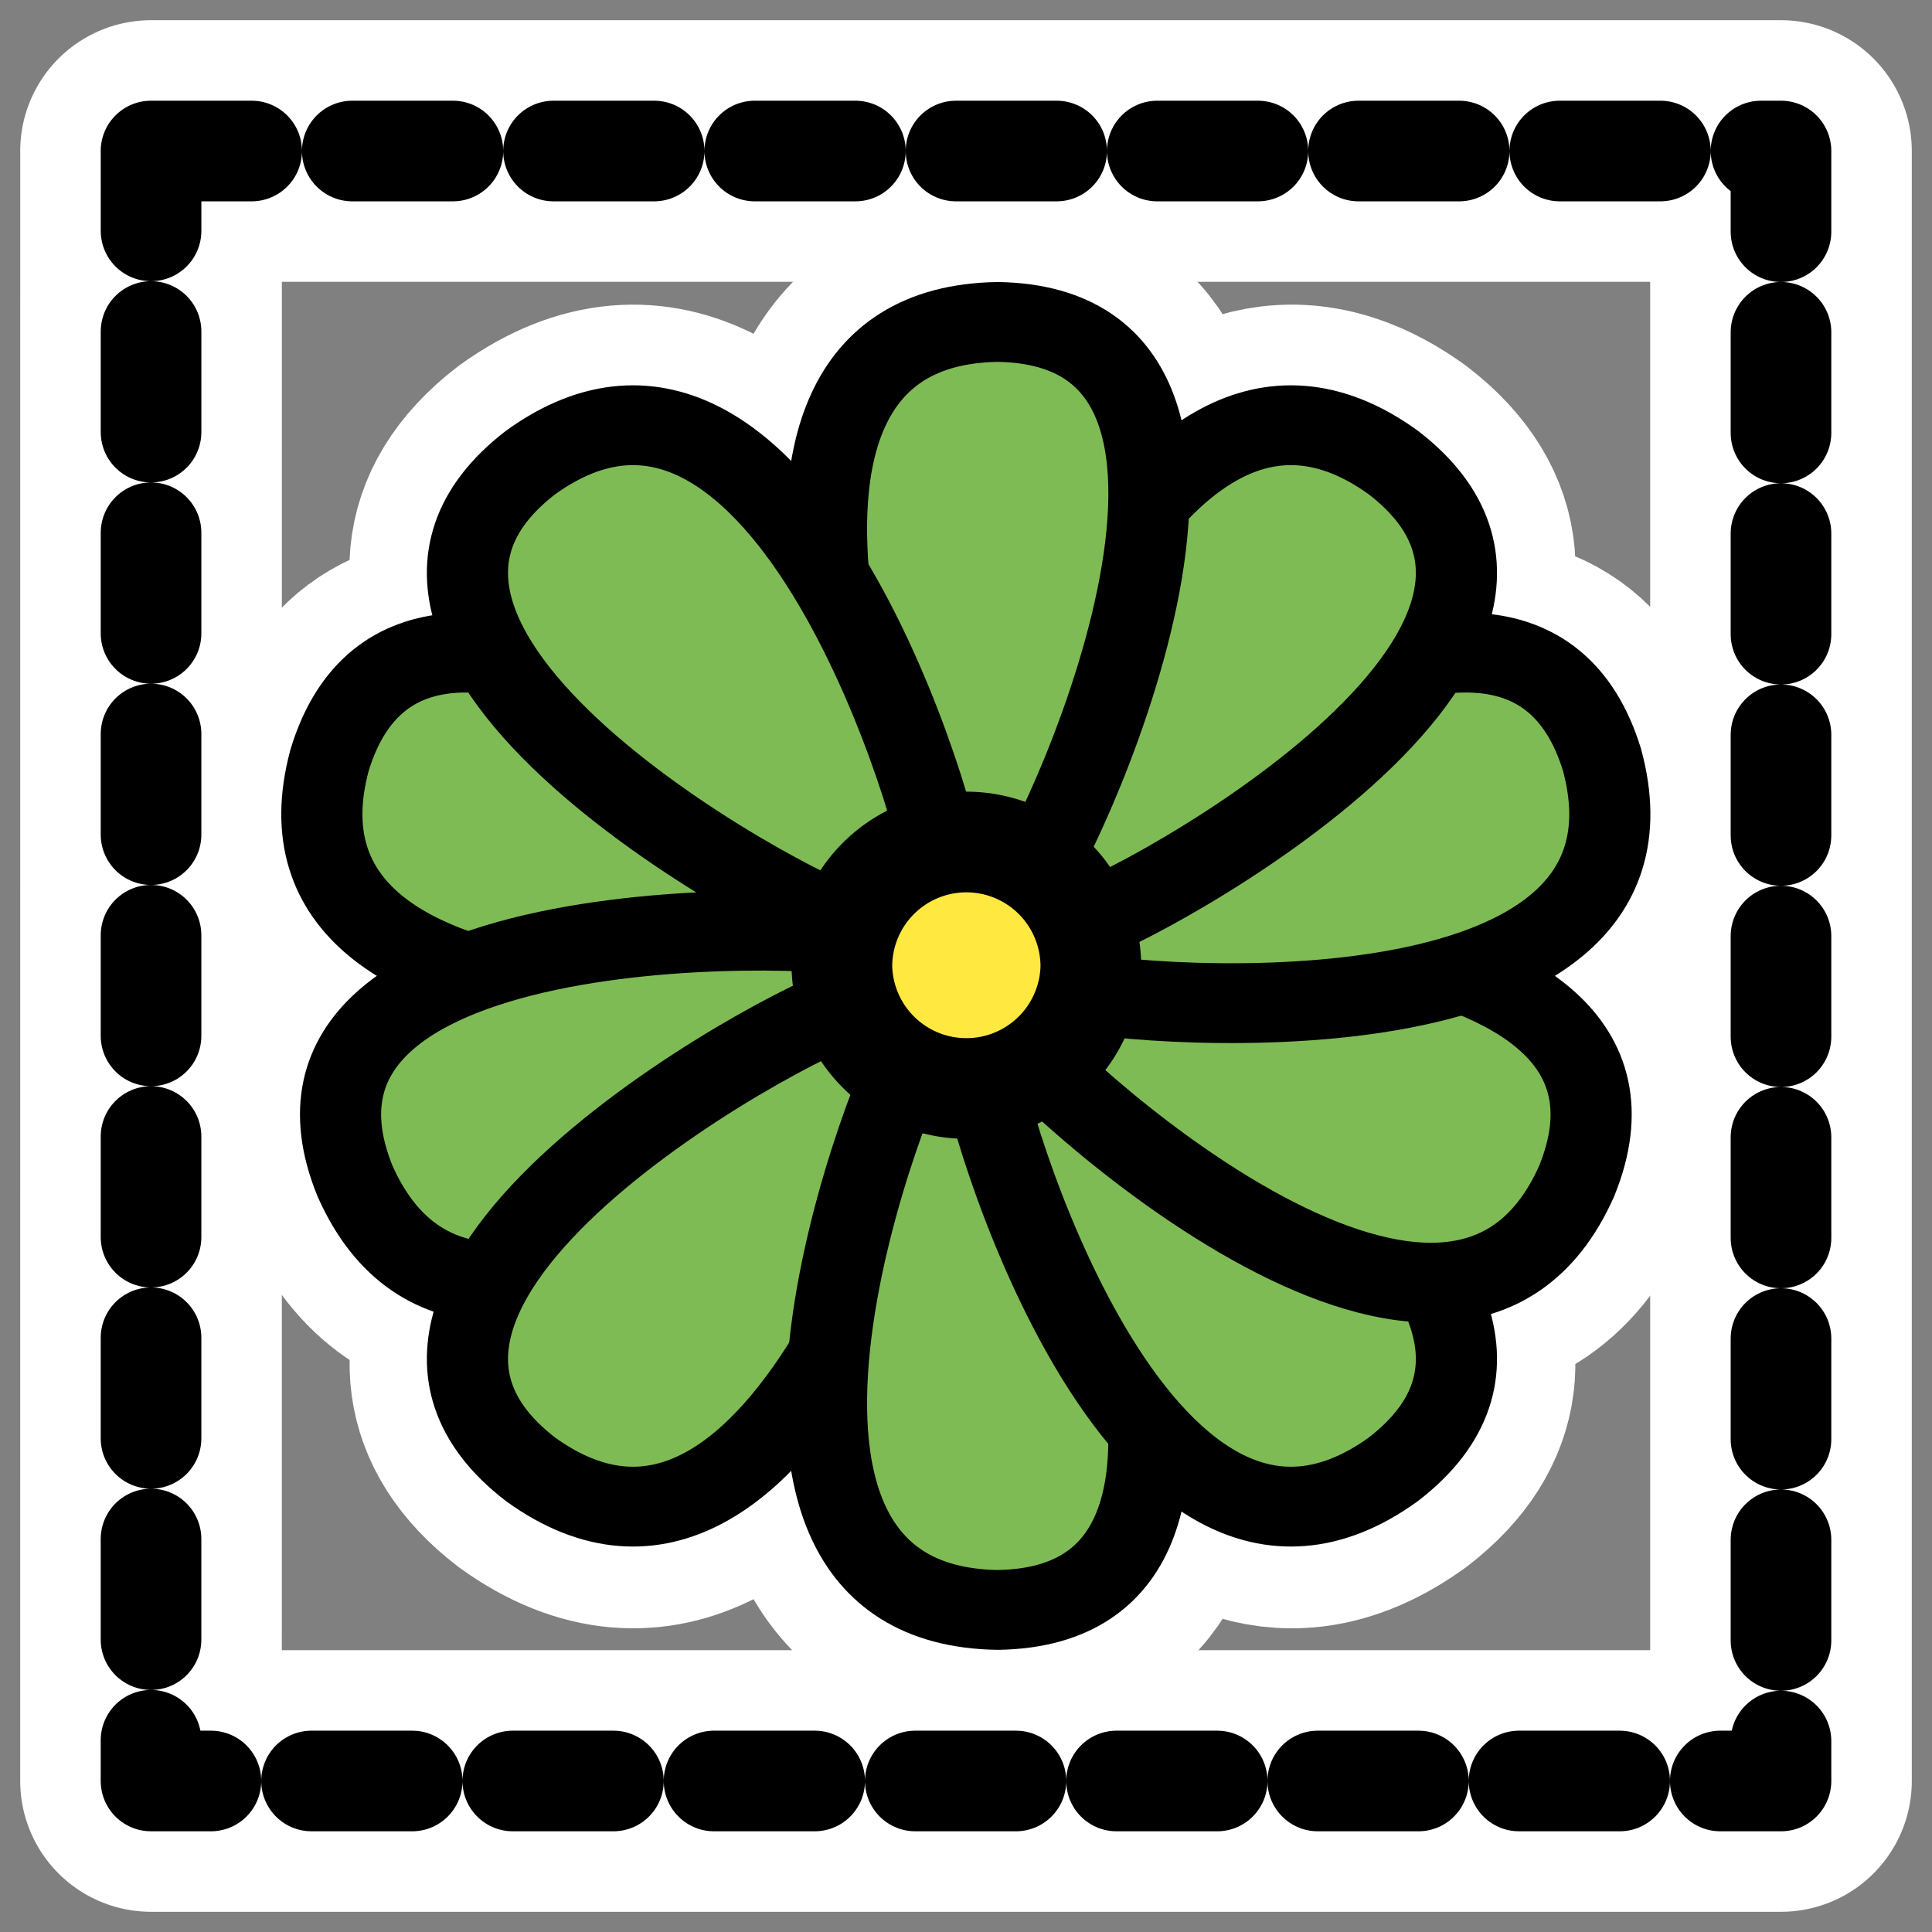
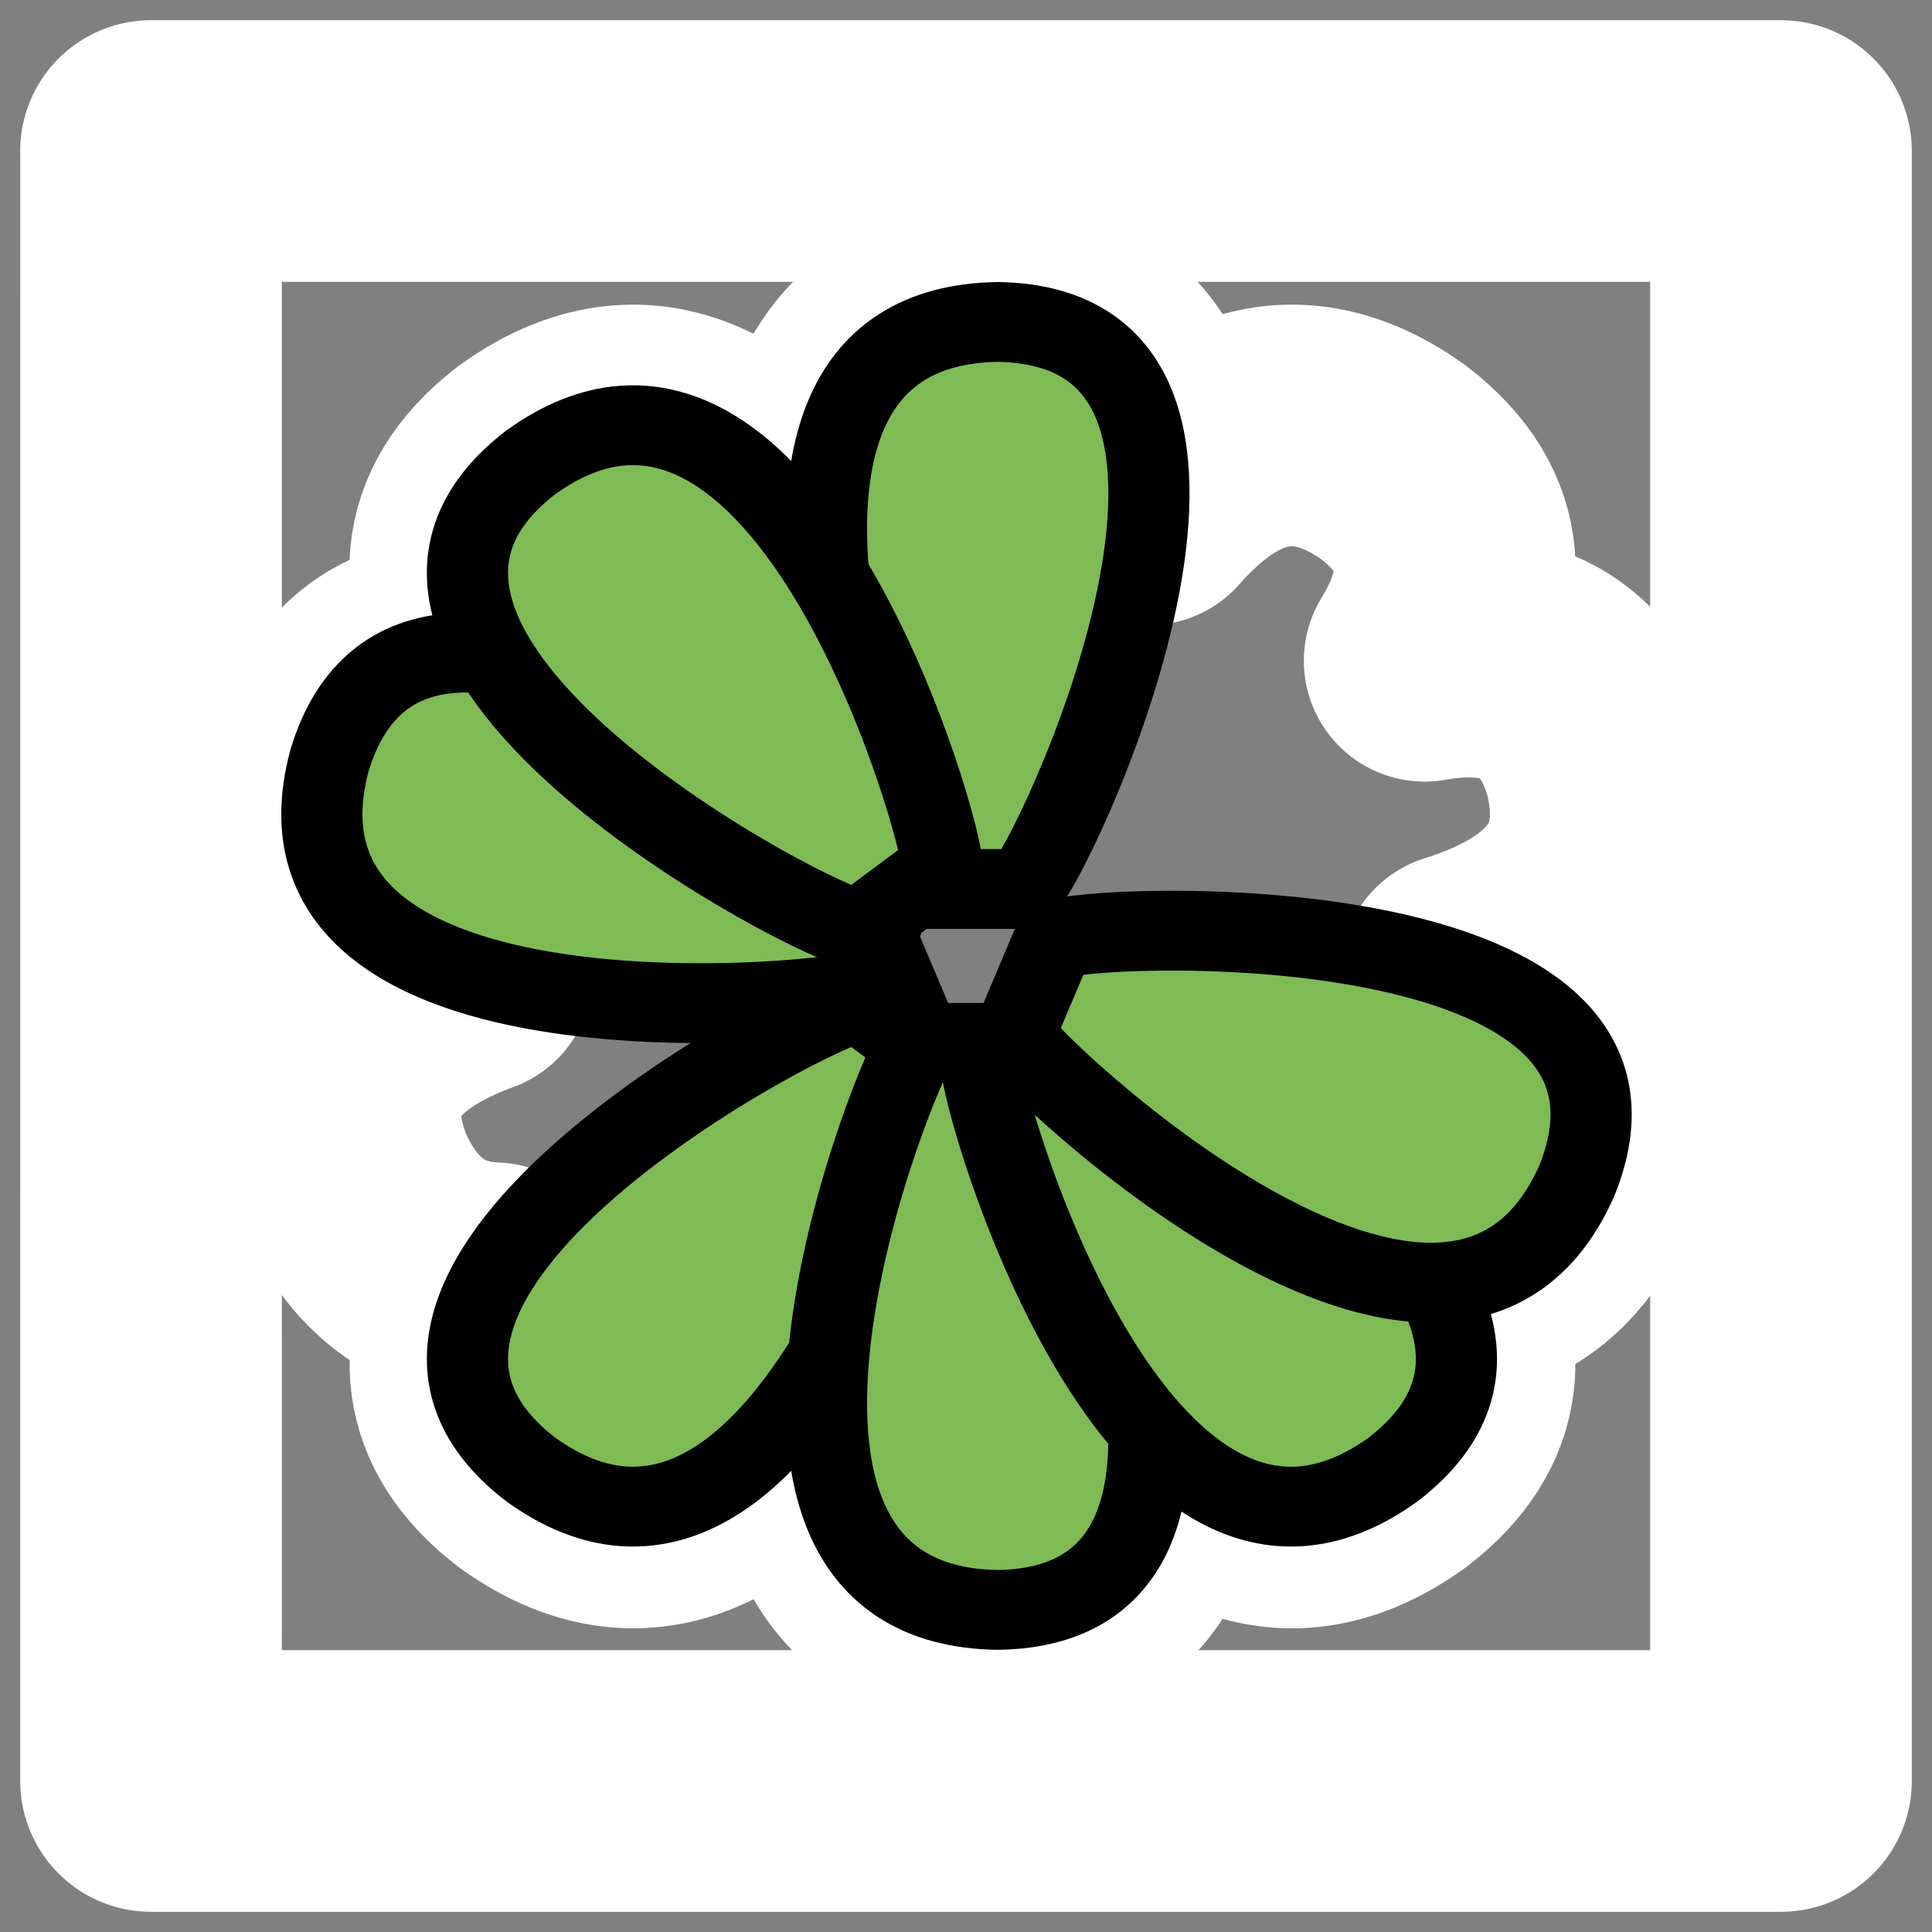
<svg xmlns="http://www.w3.org/2000/svg" viewBox="0 0 60 60" version="1.0">
  <rect x="0" y="0" width="60" height="60" fill="#808080" stroke="none" />
  <path d="M4.69 4.69h50.62v50.62H4.69l.001-50.62z" stroke-linejoin="round" color="#000" stroke="#fff" stroke-linecap="round" stroke-width="8.125" fill="none" />
  <g stroke-linejoin="round">
    <path d="M31.282 4.375c-6.024.092-7.154 5.048-6.658 10.281-2.833-4.715-6.904-8.316-11.941-4.687-3.112 2.395-2.852 5.152-1.25 7.812-3.024-.431-5.64.384-6.752 4.031C3.4 26.56 6.32 29.021 10.34 30.281c-3.851 1.414-6.42 3.893-4.657 8.25 1.256 2.841 3.242 3.982 5.532 4.063-1.385 2.543-1.494 5.156 1.469 7.437 5.037 3.629 9.108.028 11.941-4.687-.496 5.233.634 10.188 6.658 10.281 4.706-.075 6.08-3.284 5.97-7.25 2.609 2.968 5.887 4.442 9.752 1.656 2.988-2.299 2.857-4.938 1.438-7.5 2.43.021 4.559-1.022 5.876-4 1.762-4.357-.806-6.836-4.657-8.25 4.02-1.26 6.94-3.721 5.658-8.469-1.155-3.788-3.921-4.526-7.096-3.968 1.637-2.679 1.917-5.462-1.219-7.875-3.865-2.786-7.143-1.312-9.752 1.656.11-3.966-1.264-7.175-5.97-7.25z" stroke="#fff" stroke-linecap="round" stroke-width="9.608" fill="none" transform="matrix(.781 0 0 .781 6.581 6.585)" />
    <g fill-rule="evenodd" stroke="#000">
      <path d="M25.923 30.945l1.123-3.979c-.627-1.404-18.743-16.952-22.249-5.257-3.233 12.181 20.154 9.78 21.126 9.236z" transform="matrix(.784 0 0 .771 6.475 6.868)" stroke-linecap="round" stroke-width="3.215" fill="#7fbb55" />
-       <path d="M28.094 32.78l-1.589-3.817c-1.363-.713-25.218-1.658-20.707 9.688 5.025 11.557 21.872-4.842 22.296-5.871z" transform="matrix(.784 0 0 .771 6.475 6.868)" stroke-linecap="round" stroke-width="3.215" fill="#7fbb55" />
+       <path d="M28.094 32.78l-1.589-3.817z" transform="matrix(.784 0 0 .771 6.475 6.868)" stroke-linecap="round" stroke-width="3.215" fill="#7fbb55" />
      <path d="M29.058 33.971l-3.296-2.496c-1.536.072-22.616 11.278-13.002 18.804 10.165 7.45 16.451-15.204 16.298-16.308z" transform="matrix(.784 0 0 .771 6.475 6.868)" stroke-linecap="round" stroke-width="3.215" fill="#7fbb55" />
      <path d="M28.115 33.1h4.134c1.182.984 11.223 22.643-.984 22.84-12.602-.197-3.938-22.053-3.15-22.84z" transform="matrix(.784 0 0 .771 6.475 6.868)" stroke-linecap="round" stroke-width="3.215" fill="#7fbb55" />
      <path d="M30.632 33.971l3.296-2.496c1.537.072 22.617 11.278 13.003 18.804-10.165 7.45-16.451-15.204-16.299-16.308z" transform="matrix(.784 0 0 .771 6.475 6.868)" stroke-linecap="round" stroke-width="3.215" fill="#7fbb55" />
      <path d="M31.906 32.78l1.589-3.817c1.363-.713 25.218-1.658 20.707 9.688-5.025 11.557-21.872-4.842-22.296-5.871z" transform="matrix(.784 0 0 .771 6.475 6.868)" stroke-linecap="round" stroke-width="3.215" fill="#7fbb55" />
-       <path d="M34.077 30.945l-1.123-3.979c.627-1.404 18.743-16.952 22.249-5.257 3.233 12.181-20.154 9.78-21.126 9.236z" transform="matrix(.784 0 0 .771 6.475 6.868)" stroke-linecap="round" stroke-width="3.215" fill="#7fbb55" />
-       <path d="M30.632 26.029l3.297 2.496c1.536-.072 22.616-11.278 13.002-18.804-10.165-7.45-16.451 15.204-16.299 16.308z" transform="matrix(.784 0 0 .771 6.475 6.868)" stroke-linecap="round" stroke-width="3.215" fill="#7fbb55" />
      <path d="M28.115 26.9h4.134c1.182-.984 11.223-22.643-.984-22.84-12.602.197-3.938 22.053-3.15 22.84z" transform="matrix(.784 0 0 .771 6.475 6.868)" stroke-linecap="round" stroke-width="3.215" fill="#7fbb55" />
      <path d="M29.058 26.029l-3.296 2.496C24.226 28.453 3.146 17.247 12.76 9.721c10.165-7.45 16.451 15.204 16.298 16.308z" transform="matrix(.784 0 0 .771 6.475 6.868)" stroke-linecap="round" stroke-width="3.215" fill="#7fbb55" />
-       <path d="M35.071 30.329a4.951 4.951 0 01-9.9 0 4.952 4.952 0 014.95-4.95 4.952 4.952 0 014.95 4.95z" stroke-width="4.003" fill="#ffe940" transform="matrix(.781 0 0 .781 6.487 6.328)" />
    </g>
  </g>
-   <path d="M4.69 4.69h50.62v50.62H4.69l.001-50.62z" stroke-linejoin="round" color="#000" stroke="#000" stroke-linecap="round" stroke-dasharray="3.125 3.125" stroke-width="3.125" fill="none" />
</svg>